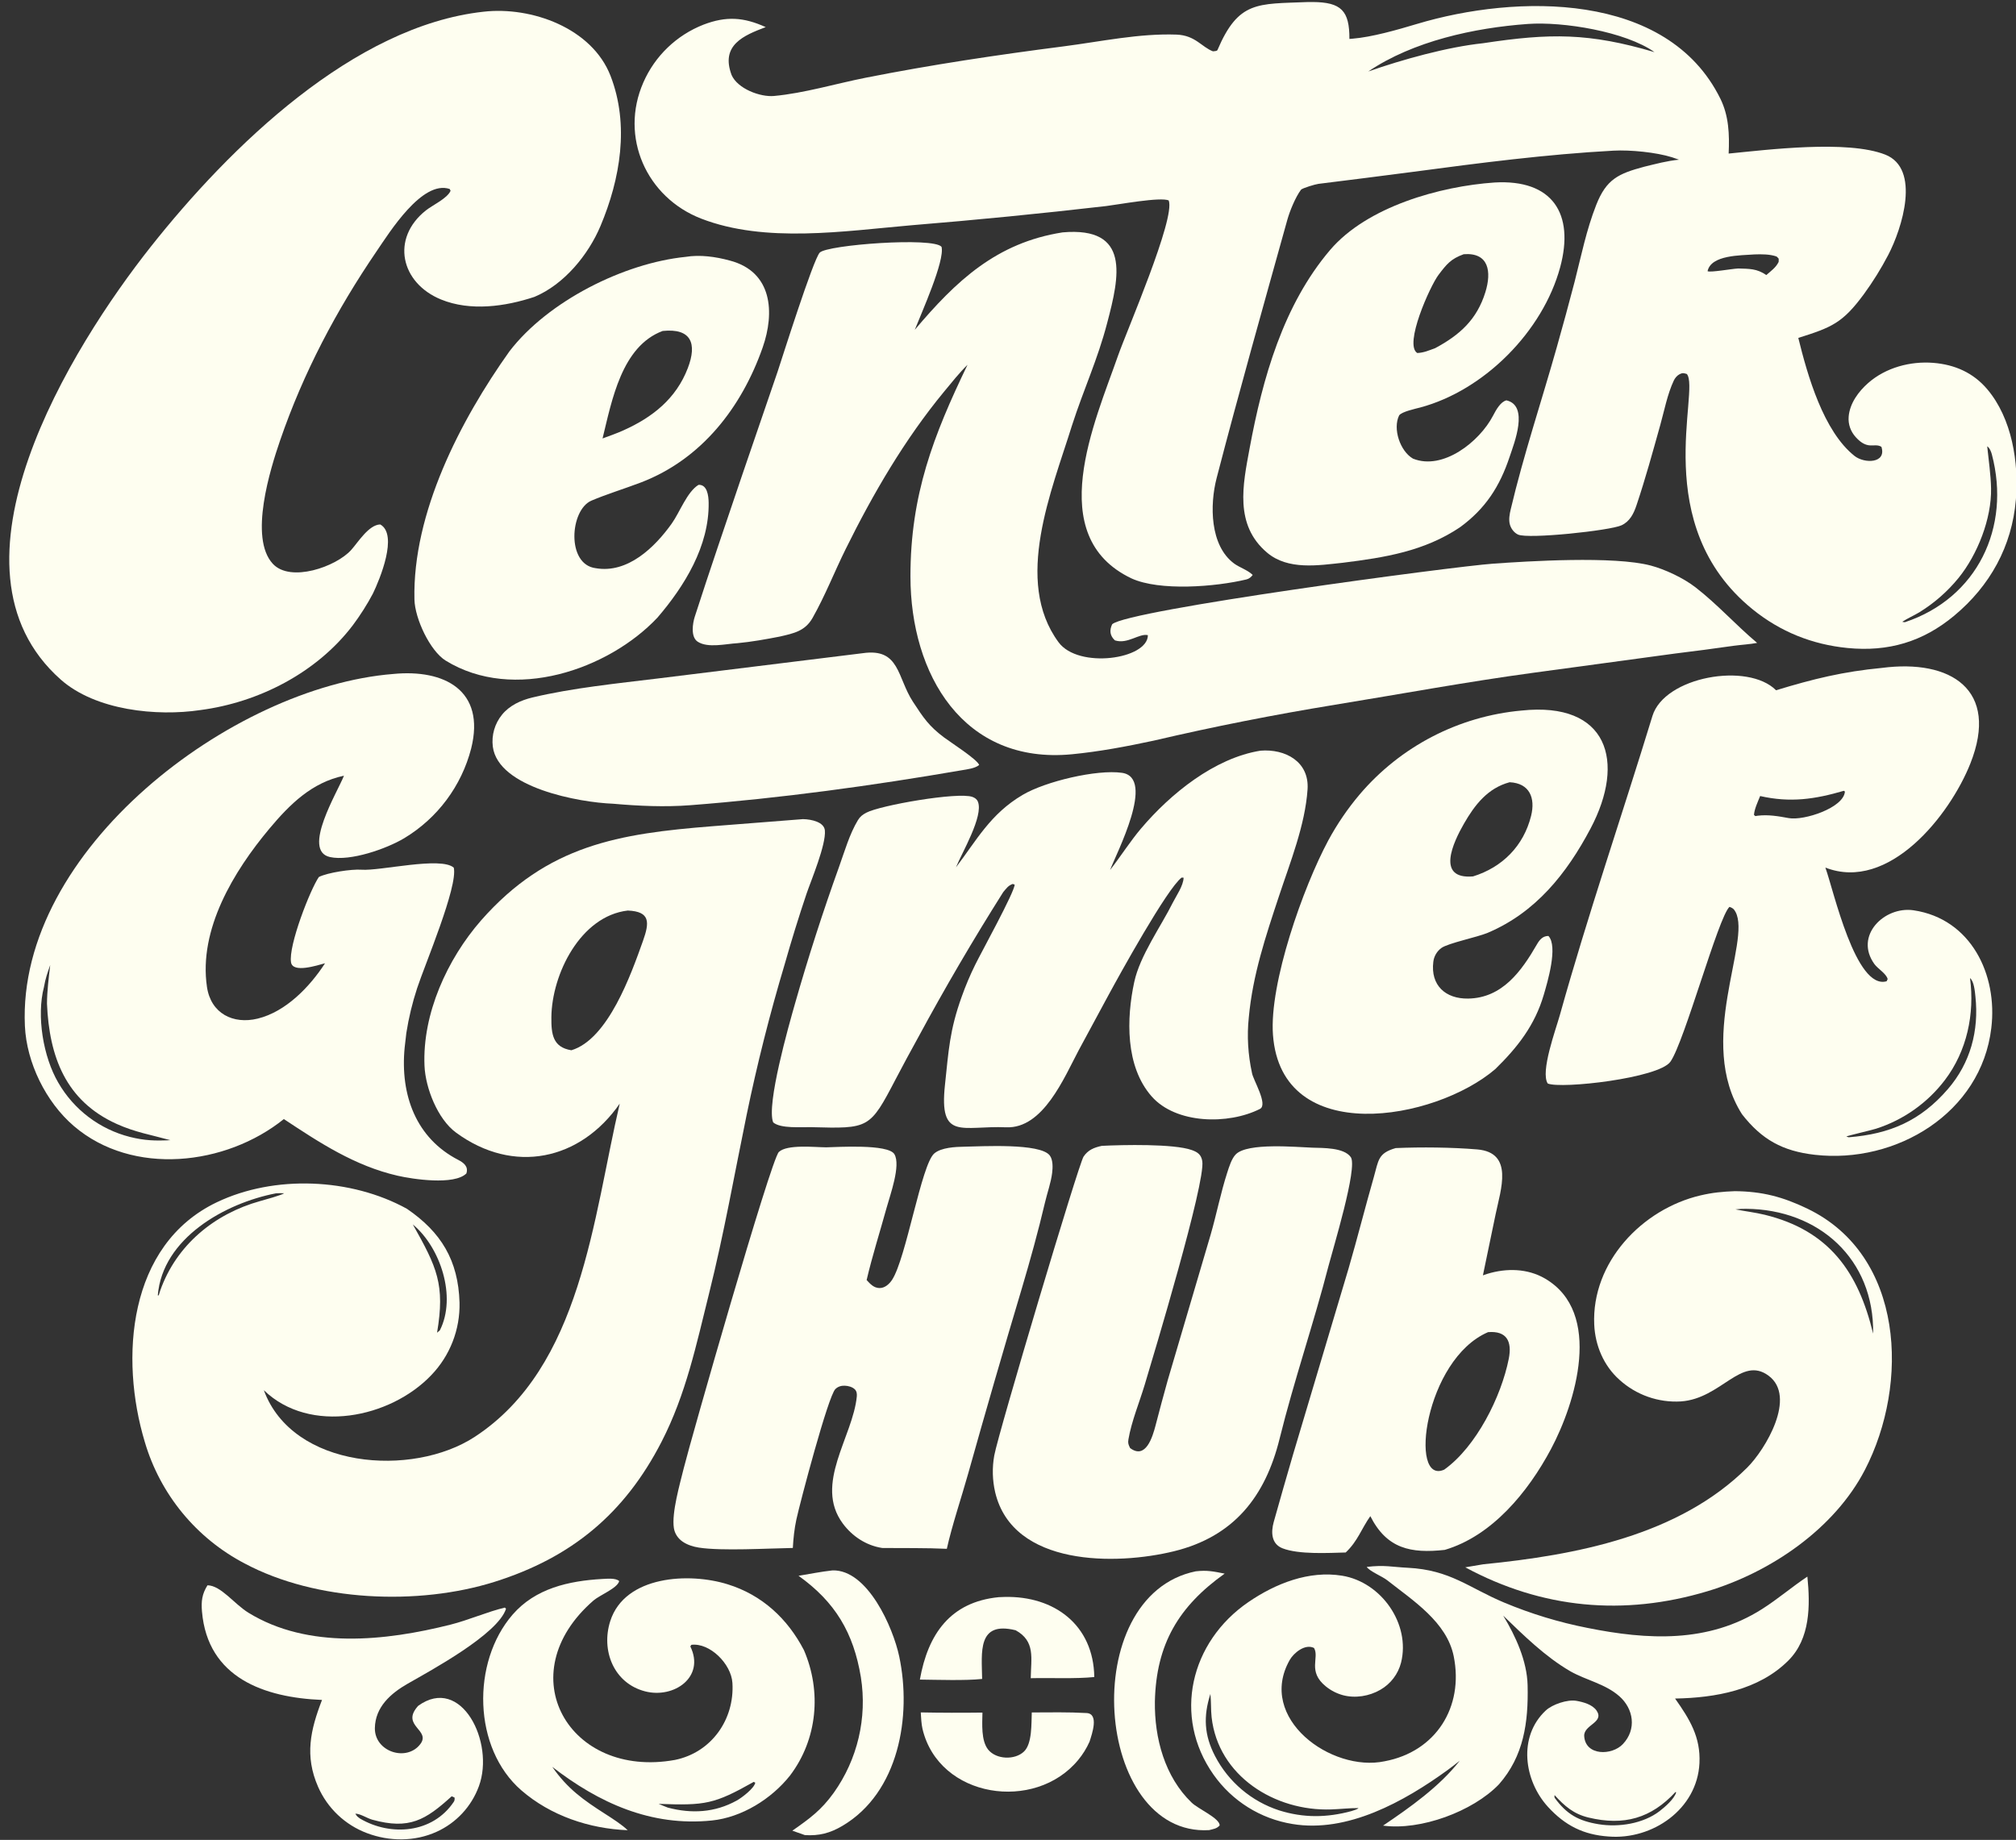
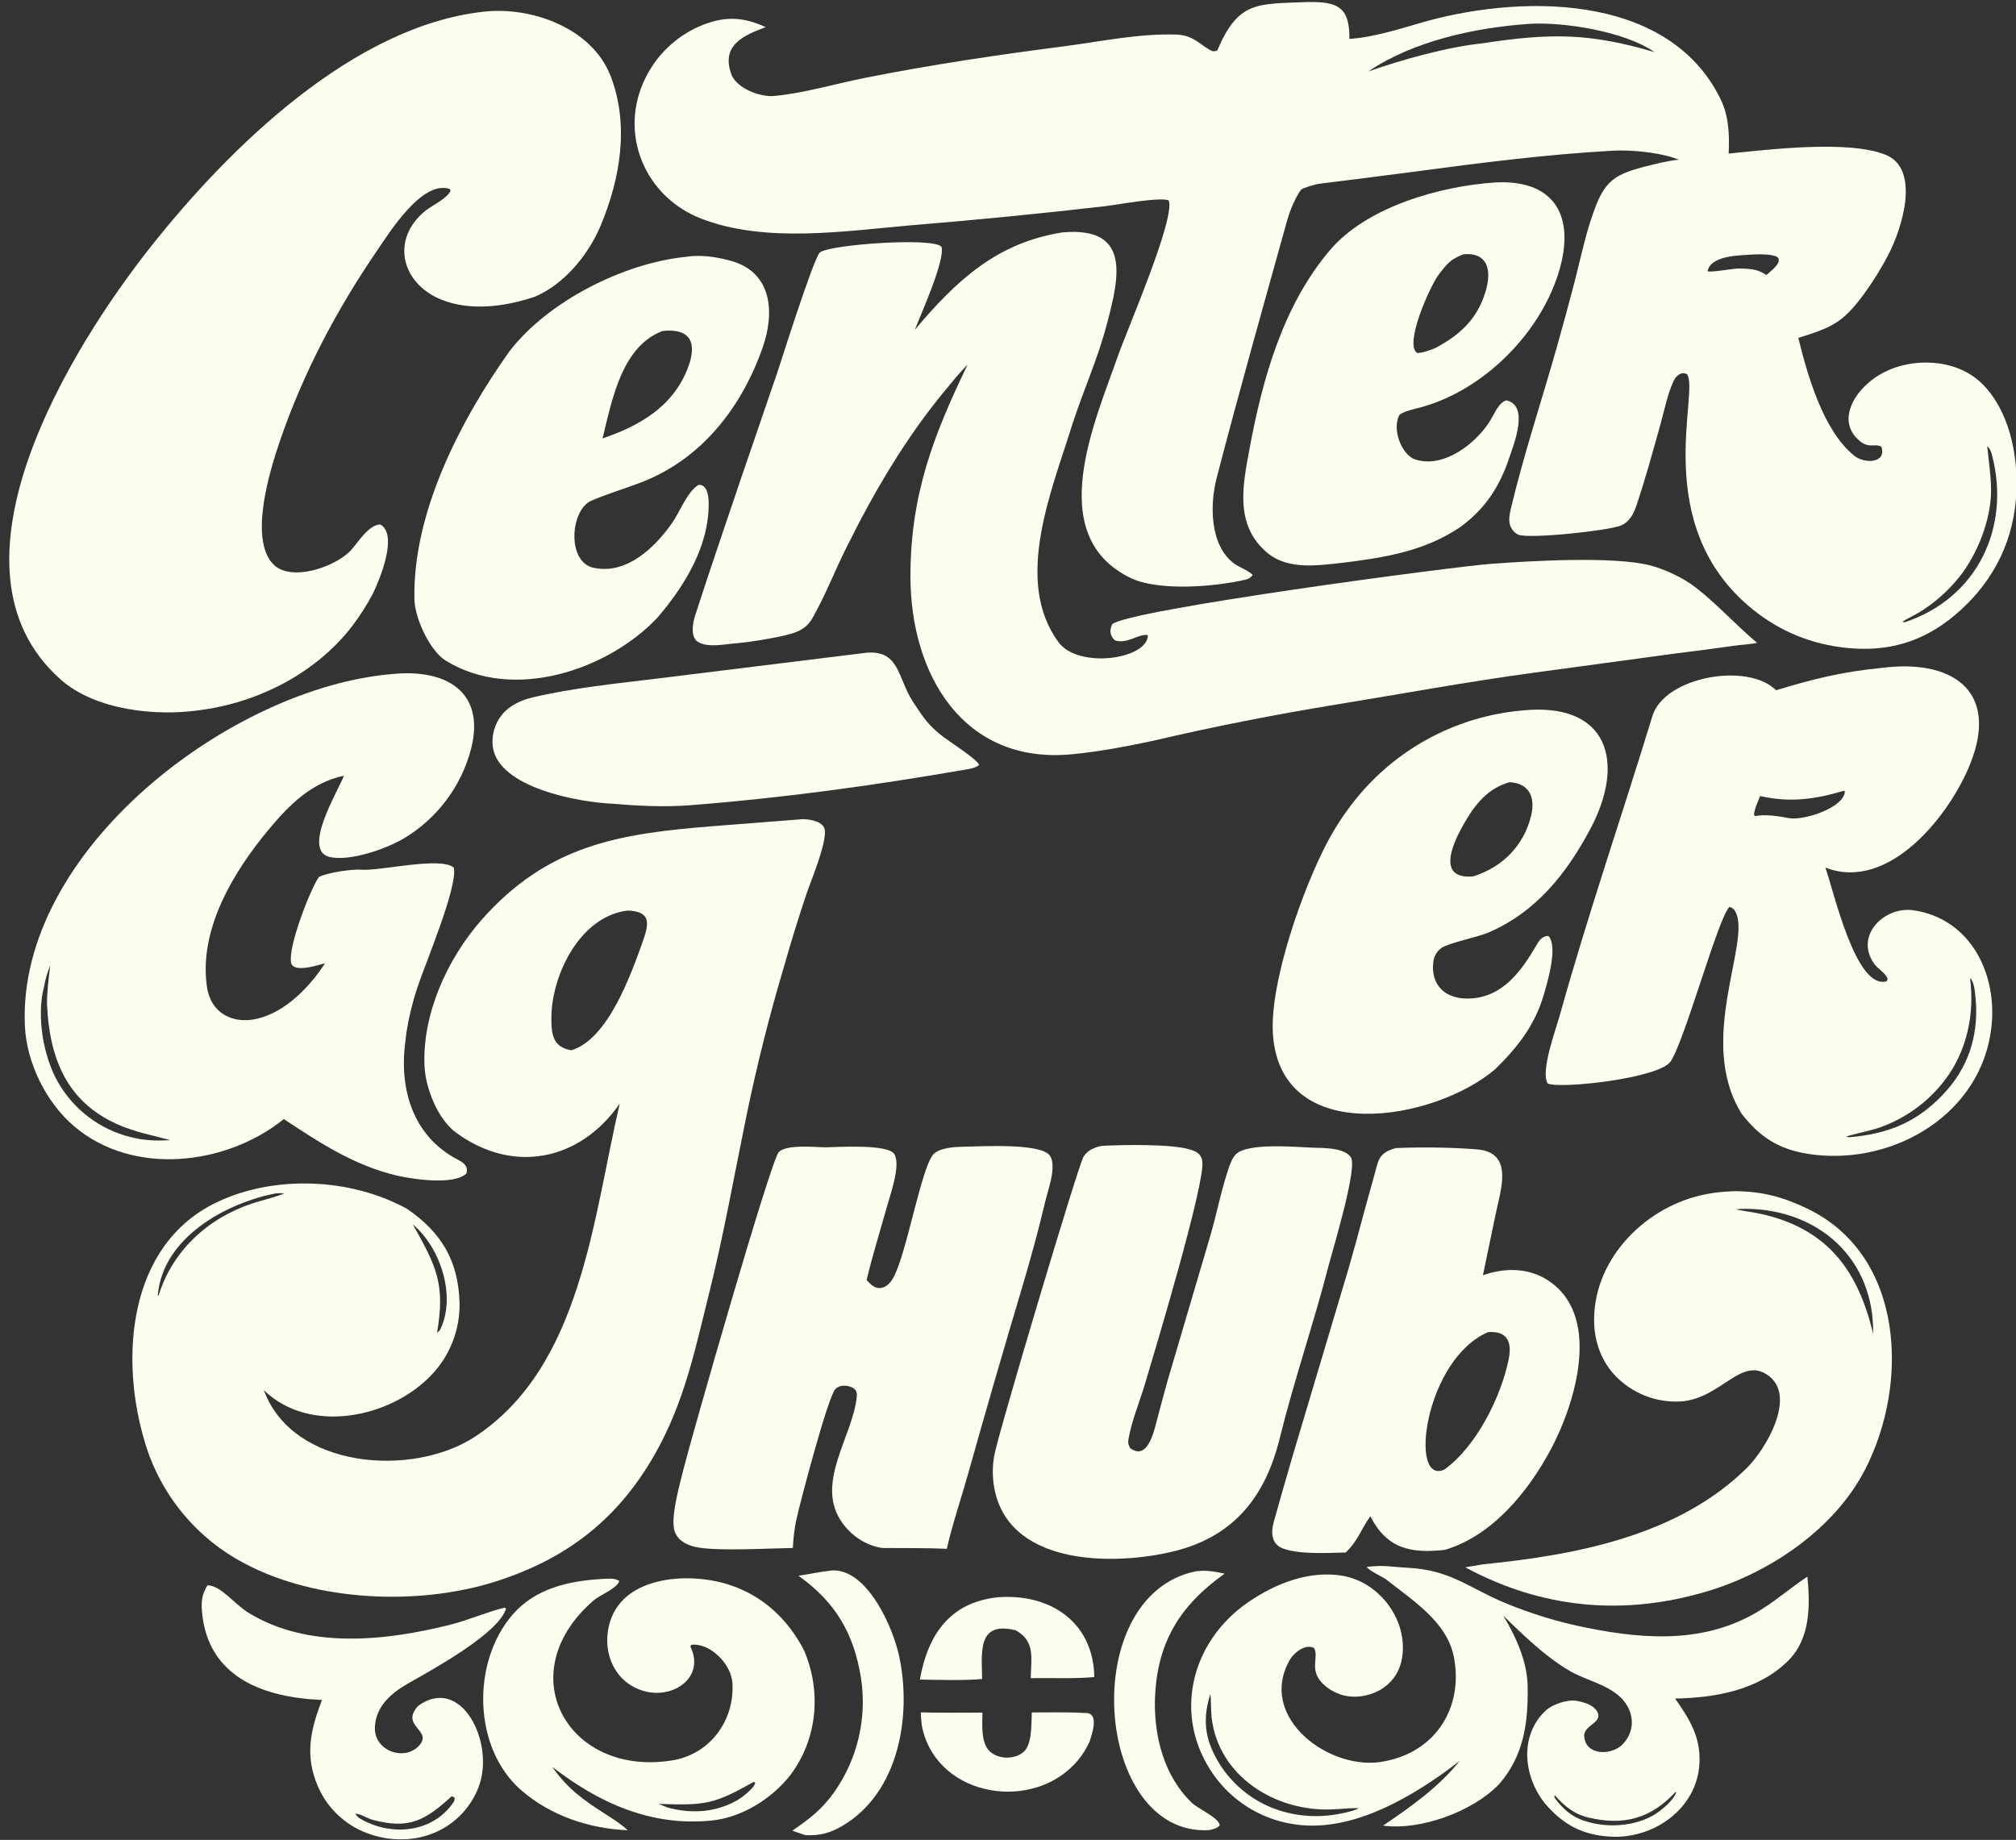
<svg xmlns="http://www.w3.org/2000/svg" width="298" height="272" viewBox="0 0 298 272" fill="none">
  <rect x="0" y="0" width="298" height="272" fill="#333333" stroke="none" />
  <g clip-path="url(#clip0_2902_2630)">
    <path d="M194.026 0.298C198.264 0.326 199.487 1.589 199.466 5.755C199.524 5.751 199.583 5.747 199.642 5.742L199.936 5.717C202.773 5.489 206.54 4.413 209.459 3.537C224.106 -0.857 246.44 -1.336 254.297 14.583C255.556 17.136 255.654 19.859 255.525 22.702C261.283 22.138 273.079 20.663 278.665 22.855C283.945 24.929 281.183 33.739 279.095 37.727C278.05 39.725 276.858 41.643 275.529 43.464C272.364 47.773 270.748 48.401 265.82 49.954C267.189 55.516 269.528 63.745 274.131 67.403C275.585 68.559 278.89 68.524 278.108 66.061C277.638 65.737 277.021 65.866 276.474 65.85C275.579 65.823 274.88 65.253 274.302 64.613C273.553 63.785 273.172 62.719 273.263 61.603C273.422 59.636 274.716 57.878 276.159 56.613C278.754 54.339 282.382 53.37 285.785 53.643C288.945 53.896 291.68 55.098 293.747 57.537C297.403 61.853 298.442 68.398 297.981 73.877C297.402 80.765 294.159 86.615 288.864 91.022C284.223 94.886 279.125 96.384 273.116 95.798C267.877 95.287 263.164 93.395 259.07 90.08C243.674 77.616 251.359 57.739 249.348 55.292C248.923 55.162 248.727 55.089 248.295 55.309C247.909 55.504 247.597 55.876 247.416 56.261C246.473 58.263 246.016 60.686 245.42 62.819C244.313 66.782 243.214 70.797 241.903 74.697C241.486 75.939 240.925 77.079 239.686 77.658C238.012 78.439 225.891 79.724 224.395 79.029C223.81 78.758 223.368 78.169 223.192 77.559C222.986 76.842 223.143 76.004 223.311 75.295C225.207 67.256 227.872 59.313 230.114 51.356C231.029 48.125 231.911 44.884 232.76 41.635C233.741 37.794 234.487 34.022 235.943 30.312C237.447 26.482 239.227 25.672 243.042 24.648C244.779 24.226 246.405 23.781 248.188 23.607C247.851 23.48 247.51 23.363 247.167 23.255C244.8 22.512 240.983 22.137 238.494 22.273C228.633 22.809 218.709 24.092 208.924 25.398C204.235 26.024 199.571 26.59 194.885 27.182C194.41 27.242 192.533 27.807 192.312 28.045C191.493 29.141 190.648 31.207 190.29 32.493C186.755 45.184 183.153 57.918 179.843 70.662C178.809 74.64 178.832 80.66 182.426 83.309C183.236 83.905 184.406 84.252 185.172 84.994C184.929 85.314 184.643 85.563 184.245 85.659C179.668 86.762 171.417 87.413 167.255 85.509C154.155 79.279 161.834 62.408 165.27 52.566C166.524 48.973 173.772 32.282 172.76 29.638C171.608 29.067 165.191 30.263 163.516 30.461C153.917 31.571 144.3 32.519 134.67 33.306C124.794 34.164 113.113 35.991 103.644 32.318C95.557 29.182 91.558 20.248 95.097 12.191C96.809 8.275 100.008 5.2 103.988 3.644C107.364 2.353 109.943 2.538 113.187 4.008C109.929 5.239 106.484 6.66 108.143 11.09C109.036 13.126 112.38 14.376 114.42 14.188C118.892 13.774 123.552 12.364 127.958 11.492C137.677 9.568 147.4 8.116 157.22 6.854C162.739 6.144 168.371 4.915 173.937 5.116C176.701 5.232 177.621 6.955 179.295 7.587C179.472 7.564 179.89 7.568 179.962 7.398C183.069 0.099 185.883 0.602 193.192 0.306C193.47 0.299 193.748 0.296 194.026 0.298ZM293.744 65.977C293.951 68.027 294.272 70.138 294.314 72.179C294.408 76.664 292.305 82.001 289.493 85.46C287.863 87.455 285.91 89.164 283.716 90.515C282.863 91.031 282.028 91.371 281.189 91.92C281.319 91.944 281.449 91.991 281.581 91.981C292.254 88.433 297.284 77.98 294.433 67.182C294.324 66.77 294.108 66.219 293.744 65.977ZM262.612 37.923C261.668 37.575 260.351 37.57 259.342 37.612C257.29 37.77 252.923 37.672 252.408 40.089C252.777 40.319 255.963 39.738 256.939 39.69C258.599 39.746 259.684 39.692 261.092 40.661C261.797 40.047 262.524 39.54 262.915 38.717C262.913 38.091 263.025 38.34 262.612 37.923ZM244.566 7.707C240.263 4.663 231.034 3.161 225.82 3.544C217.939 4.112 208.898 6.075 202.256 10.567C207.245 8.817 213.938 6.944 219.222 6.39C229.141 4.881 234.898 4.849 244.566 7.707Z" fill="#FEFEF0" />
    <path d="M118.702 121.094C119.967 121.121 121.816 121.527 121.931 122.764C122.126 124.873 119.885 130.172 119.226 132.104C118.056 135.584 116.971 139.09 115.97 142.621C113.784 149.924 111.917 157.319 110.373 164.784C108.534 173.719 107.029 182.337 104.812 191.223C102.929 198.768 101.411 206.099 97.789 213.144C92.326 223.768 84.491 230.268 73.103 233.849C61.807 237.401 46.741 236.766 36.202 231.153C29.035 227.422 23.694 220.936 21.408 213.186C17.677 200.816 18.872 184.035 32.046 177.736C40.578 173.658 51.88 174.144 60.145 178.697C65.2 182.147 67.744 186.323 67.927 192.564C68.021 196.553 66.518 200.415 63.753 203.291C57.718 209.632 45.813 212.106 39.001 205.52C43.271 217.162 60.96 218.434 70.169 212.418C85.985 202.085 87.658 179.983 91.607 163.155C85.776 171.551 75.903 173.672 67.403 167.432C64.695 165.443 62.892 160.859 62.749 157.569C62.416 149.883 66.12 141.778 71.113 136.066C80.948 124.886 91.527 123.243 105.272 122.146L118.702 121.094ZM61.025 181.016C64.592 187.359 65.81 189.892 64.606 197.018L65.012 196.677C67.533 191.733 65.106 184.394 61.025 181.016ZM41.999 176.405C41.548 176.394 41.247 176.376 40.794 176.414C33.303 177.856 24.023 183.021 23.324 191.501L23.459 191.494L23.696 190.752C26.087 184.033 31.722 179.436 38.435 177.564C39.034 177.397 41.644 176.682 41.999 176.405ZM92.797 134.609C85.8 135.419 81.571 144.019 81.504 150.368C81.478 152.871 81.702 154.818 84.458 155.264C89.89 153.638 93.287 144.028 95.037 139.116C96.014 136.376 96.152 134.75 92.797 134.609Z" fill="#FEFEF0" />
    <path d="M71.482 1.731C78.547 0.925 87.51 4.138 90.254 11.229C93.053 18.461 91.698 26.436 88.759 33.42C86.966 37.678 83.382 42.057 79 43.889C74.653 45.333 69.516 46.038 65.203 44.279C59.22 41.837 57.735 35.25 62.955 31.105C63.94 30.323 66.112 29.339 66.603 28.207L66.475 27.939C62.404 26.564 57.565 34.372 55.673 37.138C49.732 45.852 44.842 55.097 41.399 65.125C39.952 69.338 36.773 79.493 40.322 83.342C42.926 86.167 49.679 83.784 51.908 81.307C52.91 80.194 54.513 77.563 56.21 77.532C58.898 79.04 56.122 85.684 55.125 87.747C54.255 89.385 53.26 90.954 52.149 92.439C46.833 99.434 38.263 103.839 29.625 104.971C23.18 105.934 14.146 105.038 8.98 100.466C-9.805 83.841 10.677 51.148 22.259 36.509C34.003 21.666 52.303 3.825 71.482 1.731Z" fill="#FEFEF0" />
    <path d="M157.075 34.353C167.14 33.474 165.483 40.862 163.66 47.745C162.24 53.193 160.22 57.442 158.457 62.901C155.484 72.482 149.779 85.874 156.476 94.95C159.414 98.932 169.676 97.465 169.677 93.898C168.375 93.602 166.689 95.27 164.808 94.671C164.068 94.001 163.962 93.189 164.4 92.284C166.677 90.166 214.823 83.744 220.71 83.328C225.761 82.97 238.566 82.153 244.038 83.615C246.102 84.167 248.828 85.434 250.628 86.83C253.89 89.361 256.47 92.287 259.735 95.044C258.739 95.238 257.324 95.325 256.247 95.472C253.372 95.884 250.492 96.265 247.609 96.615L226.659 99.458C216.836 100.791 207.143 102.587 197.367 104.181C188.335 105.655 179.461 107.406 170.555 109.488C166.475 110.365 162.455 111.119 158.456 111.505C142.389 113.057 134.589 99.699 134.58 85.218C134.573 73.147 137.978 64.387 143.017 53.926C141.809 55.112 140.634 56.586 139.551 57.899C133.719 64.968 129.051 72.988 124.999 81.185C123.326 84.57 121.974 88.06 120.112 91.348C119.006 93.302 117.328 93.63 115.273 94.105C113.284 94.497 111.047 94.893 109.023 95.084C107.288 95.18 104.666 95.845 103.144 94.874C102.061 94.183 102.385 92.144 102.699 91.169C104.944 84.2 107.35 77.209 109.69 70.277L114.939 54.956C115.538 53.163 120.206 38.356 121.172 37.344C122.273 36.19 138.014 35.014 139.176 36.493C139.691 38.528 136.217 46.226 135.223 48.754C141.324 41.53 147.296 35.881 157.075 34.353Z" fill="#FEFEF0" />
    <path d="M278.2 98.737C288.326 97.42 295.597 101.93 291.253 112.875C288.213 120.535 279.195 131.908 269.823 128.26C271.026 131.557 274.29 146.403 278.878 145.062L279.028 144.74C278.835 143.936 277.574 143.217 277.078 142.534C274.033 138.334 278.55 133.932 282.863 134.573C291.364 135.836 295.306 144.103 294.35 151.976C292.863 164.56 280.274 172.088 268.27 170.719C263.498 170.175 260.419 168.47 257.496 164.72C250.662 153.959 258.904 139.227 256.542 134.816C256.3 134.364 256.122 134.232 255.649 134.064C254.007 135.541 248.986 154.032 246.917 156.956C245.19 159.395 230.768 161.017 228.784 160.18C227.657 158.472 229.986 152.169 230.572 150.067C234.72 135.207 239.749 120.597 244.26 105.843C246.035 100.038 258.35 97.846 262.532 102.044C268.055 100.361 272.427 99.286 278.2 98.737ZM291.205 144.594C291.906 149.902 290.755 155.363 287.487 159.67C284.913 163.053 281.361 165.564 277.312 166.862C276.643 167.083 273.03 167.907 272.918 168.022L273.277 168.129C279.353 167.643 283.861 165.704 287.916 161.022C291.262 157.159 292.541 152.372 292.001 147.32C291.919 146.554 291.801 145.082 291.205 144.594ZM272.556 116.906C268.238 118.169 264.624 118.689 260.179 117.682C259.836 118.538 259.337 119.578 259.266 120.467L259.472 120.646L259.826 120.588C261.384 120.4 262.879 120.663 264.409 120.943C266.635 121.351 272.544 119.428 272.71 117.018L272.556 116.906Z" fill="#FEFEF0" />
    <path d="M58.129 99.635C65.669 98.899 71.793 102.045 69.651 110.64C68.222 116.192 64.667 120.96 59.754 123.914C57.127 125.484 51.776 127.361 48.775 126.701C44.553 125.772 49.912 117.058 50.842 114.677C46.091 115.675 42.837 118.9 39.808 122.521C34.564 128.789 29.334 137.386 30.594 145.906C31.174 149.829 34.457 151.471 38.093 150.584C42.27 149.565 45.81 145.858 48.046 142.403C46.858 142.724 43.296 143.888 43.022 142.281C42.6 139.812 45.873 131.472 47.133 129.65C48.428 128.994 51.969 128.463 53.435 128.573C56.198 128.781 65.163 126.583 67.075 128.27C67.72 131.047 62.791 142.629 61.662 146.081C60.951 148.243 60.417 150.459 60.065 152.707C59.974 153.425 59.891 154.144 59.816 154.864C59.13 161.942 61.541 168.271 67.721 171.464C68.562 171.898 69.27 172.455 68.939 173.477C67.142 175.249 61.026 174.33 58.754 173.807C52.434 172.35 47.267 168.948 41.959 165.436C33.381 172.338 19.61 173.907 10.92 166.47C6.779 162.925 3.926 157.093 3.68 151.672C2.5 125.675 34.243 101.532 58.129 99.635ZM7.422 142.664C6.988 143.916 6.728 144.62 6.497 145.926C5.383 150.19 6.379 156.226 8.611 160.047C10.912 164.046 14.735 166.943 19.207 168.077C21.39 168.621 22.978 168.67 25.186 168.557C22.328 167.767 19.993 167.394 17.257 166.16C9.7 162.754 7.278 156.195 6.945 148.373C6.956 146.472 7.203 144.554 7.422 142.664Z" fill="#FEFEF0" />
-     <path d="M186.313 110.976C189.991 110.674 193.554 112.6 193.28 116.692C192.927 121.981 190.701 127.496 189.044 132.512C187.084 138.44 185.169 144.141 184.596 150.405C184.3 153.147 184.482 155.936 185.066 158.621C185.2 159.585 187.495 163.304 186.24 163.938C181.579 166.295 173.836 166.178 170.235 162.087C166.311 157.629 166.511 150.526 167.66 145.181C168.501 141.27 171.608 136.968 173.378 133.409C173.914 132.359 174.911 130.959 174.959 129.753L174.669 129.737C172.519 131.338 165.433 144.193 163.831 147.154L159.475 155.218C157.281 159.344 154.198 166.885 148.729 166.653C142.219 166.377 138.784 168.705 139.682 160.381C140.225 155.344 140.351 152.372 142.153 147.355C142.723 145.747 143.387 144.174 144.141 142.644C144.98 140.919 149.993 131.84 149.982 130.774L149.688 130.679C148.995 130.951 148.806 131.288 148.3 131.874C143.86 138.899 139.661 146.074 135.712 153.386C134.587 155.417 133.486 157.462 132.408 159.519C128.562 166.894 128.461 166.859 119.933 166.634C118.447 166.595 115.39 166.88 114.289 165.925C113.251 163.334 116.606 151.561 117.504 148.408C119.439 141.611 121.65 134.755 124.041 128.106C124.846 125.866 125.575 123.302 126.81 121.255C127.137 120.711 127.508 120.436 128.06 120.142C130.107 119.052 141.594 117.044 143.74 117.809C144.108 117.94 144.408 118.159 144.554 118.524C145.405 120.647 142.196 126.048 141.308 128.223C144.341 124.25 146.396 120.304 151.186 117.5C154.555 115.511 162.143 113.718 165.847 114.249C170.877 114.969 165.022 126.142 164.093 128.611C165.609 126.664 167.102 124.324 168.675 122.471C173.026 117.344 179.499 112.075 186.313 110.976Z" fill="#FEFEF0" />
    <path d="M128.103 189.235C128.639 189.815 129.154 190.403 130.009 190.417C130.789 190.431 131.458 189.824 131.861 189.209C133.951 186.026 136.19 172.149 138.102 170.518C139.141 169.631 141.246 169.54 142.578 169.519C145.086 169.478 153.752 168.961 155.17 170.812C155.669 171.462 155.62 172.626 155.527 173.388C155.346 174.86 154.817 176.289 154.478 177.731C153.463 182.044 152.29 186.276 151.03 190.523C148.308 199.621 145.665 208.743 143.102 217.887C142.121 221.379 140.719 225.532 139.957 228.967C136.97 228.823 133.486 228.874 130.466 228.847C130.421 228.842 130.376 228.839 130.331 228.832C128.012 228.461 125.967 227.104 124.579 225.225C120.276 219.4 126.08 212.416 126.651 206.437C126.686 206.07 126.639 205.659 126.359 205.391C125.976 205.024 125.382 204.872 124.861 204.853C124.344 204.834 123.86 204.985 123.484 205.351C122.408 206.399 118.249 222.176 117.717 224.638C117.416 226.037 117.276 227.414 117.194 228.841C113.571 228.9 106.684 229.312 103.306 228.788C102.471 228.658 101.577 228.381 100.881 227.891C100.212 227.42 99.739 226.721 99.611 225.907C99.258 223.659 100.501 219.376 101.073 217.042C102.049 213.064 113.947 171.427 115.127 170.302C116.341 169.144 120.428 169.602 122.119 169.613C123.694 169.586 131.295 169.083 132.209 170.63C133.183 172.278 131.58 176.644 131.047 178.578C130.084 182.077 128.944 185.635 128.103 189.235Z" fill="#FEFEF0" />
    <path d="M162.868 169.395C165.943 169.241 173.501 169.067 176.171 170.017C177.05 170.33 177.568 170.708 177.719 171.664C178.218 174.824 170.544 200.258 169.213 204.698C168.424 207.328 167.26 210.107 166.801 212.792C166.706 213.346 166.805 213.58 167.052 214.073C169.372 215.817 170.372 212.4 170.807 210.749C171.397 208.513 171.977 206.267 172.611 204.043L178.959 182.509C179.831 179.487 180.434 176.364 181.399 173.374C181.67 172.532 182.052 171.267 182.682 170.641C184.436 168.898 191.607 169.58 193.962 169.663C195.541 169.719 198.657 169.623 199.673 171.068C200.727 172.566 197.006 184.721 196.384 187.123C194.194 195.632 191.267 204.114 189.149 212.685C187.038 221.231 182.406 227.16 173.511 229.334C164.992 231.416 149.734 231.606 147.109 220.63C146.69 218.833 146.643 216.971 146.972 215.156C147.585 211.803 159.437 172.08 160.166 170.991C160.838 169.988 161.729 169.64 162.868 169.395Z" fill="#FEFEF0" />
    <path d="M101.33 37.976C103.468 37.622 105.773 37.947 107.853 38.512C114.207 40.159 114.534 46.235 112.738 51.362C109.627 60.245 103.693 67.892 94.758 71.317C92.442 72.205 89.612 73.074 87.424 74.011C84.232 75.378 83.689 83.46 88.057 83.997C92.781 84.822 96.804 80.903 99.304 77.385C100.491 75.714 101.559 72.71 103.256 71.676C104.548 71.612 104.737 73.299 104.751 74.333C104.84 80.726 101.193 86.633 97.169 91.322C89.924 98.989 75.924 103.847 65.884 97.664C63.582 96.247 61.326 91.47 61.261 88.623C60.968 75.835 68.047 62.139 75.305 51.938C81.019 44.49 92.257 38.893 101.33 37.976ZM101.671 54.42C103.063 50.789 102.193 48.493 97.954 48.928C91.887 51.189 90.447 59.195 89.068 64.818C90.084 64.441 91.174 64.065 92.156 63.619C96.452 61.693 99.938 58.941 101.671 54.42Z" fill="#FEFEF0" />
    <path d="M202.028 231.643C204.658 231.325 205.718 231.652 208.097 231.77C214.389 232.085 217.127 234.731 222.33 236.91C226.296 238.571 230.421 239.826 234.64 240.657C243.545 242.45 252.509 242.929 260.449 237.883C262.834 236.367 264.829 234.631 267.163 233.076C267.592 237.36 267.601 242.231 264.355 245.48C259.98 249.86 253.543 251.002 247.606 251.102C249.776 254.176 251.395 256.806 251.21 260.651C250.882 267.465 244.26 272.02 237.779 271.498C234.082 271.245 231.363 269.892 228.829 267.128C225.271 263.245 224.35 256.735 228.491 252.87C229.456 251.97 231.69 251.201 233.036 251.443C234.017 251.62 235.383 251.971 236.011 252.896C237.19 254.67 234.059 254.972 234.174 256.674C234.371 259.591 238.271 259.551 239.895 257.83C241.962 255.639 241.461 252.599 239.364 250.758C237.264 248.914 234.49 248.414 232.105 247.062C228.412 244.909 225.255 241.798 222.199 238.844C224.043 241.879 225.724 245.561 225.808 249.145C225.936 254.638 225.235 259.61 221.569 263.786C217.702 267.808 209.954 270.644 204.44 269.888C208.385 267.226 212.81 264.102 215.772 260.295C215.186 260.771 214.588 261.231 213.978 261.676C207.571 266.323 199.156 271.017 191.031 269.646C186.33 268.882 182.134 266.259 179.389 262.367C173.305 253.755 175.937 242.725 184.54 236.838C188.549 234.095 193.478 232.14 198.391 232.943C204.184 233.891 208.523 240.072 207.102 245.788C206.668 247.487 205.563 248.938 204.04 249.807C202.412 250.756 200.328 251.096 198.498 250.603C197.583 250.352 196.73 249.914 195.993 249.316C193.215 247.075 195.075 245.067 194.237 243.626C192.897 242.958 191.222 244.383 190.648 245.393C185.753 254.017 196.793 262.043 204.678 260.374C212.241 258.956 216.402 252.369 214.884 244.851C213.864 239.802 208.9 236.648 205.071 233.628C204.321 233.035 202.44 232.289 202.028 231.643ZM247.681 264.906C244.068 268.806 240.047 269.955 234.8 268.692C232.604 268.164 231.271 266.995 229.792 265.377C229.78 265.723 229.748 265.593 229.81 265.78C231.583 268.216 233.337 269.2 236.325 269.685C239.284 270.166 242.898 269.597 245.308 267.754C246.102 267.145 247.497 265.931 247.761 264.98L247.681 264.906ZM178.918 250.422C177.867 253.708 177.986 256.488 179.597 259.592C181.581 263.421 184.996 266.314 189.101 267.641C192.697 268.771 196.139 268.721 199.758 267.743C200.062 267.636 200.653 267.496 200.803 267.295C199.529 267.287 198.087 267.449 196.766 267.495C188.461 267.782 180.063 262.574 179.095 253.847C178.973 252.749 179.042 251.505 178.918 250.422Z" fill="#FEFEF0" />
    <path d="M224.911 105.043C237.657 103.696 240.366 112.546 235.112 122.481C231.584 129.154 226.989 134.918 219.885 137.911C218.36 138.553 214.065 139.425 213.062 140.145C212.398 140.63 211.967 141.369 211.87 142.186C211.436 145.681 213.685 147.677 217.019 147.623C222.08 147.541 224.916 143.542 227.188 139.604C227.584 138.918 228.051 138.366 228.882 138.366C230.342 139.883 228.732 145.237 228.196 147.066C226.876 151.572 224.325 154.822 221.033 158.045C212.082 165.712 189.398 169.686 188.167 152.991C187.605 145.361 192.624 131.183 196.333 124.263C197.644 121.834 199.203 119.548 200.985 117.441C207.029 110.334 215.62 105.883 224.911 105.043ZM223.15 115.641C219.916 116.506 217.993 118.981 216.388 121.784C214.844 124.48 212.186 130.039 217.747 129.561C222.072 128.218 225.222 125.057 226.325 120.601C226.971 117.993 226.127 115.784 223.15 115.641Z" fill="#FEFEF0" />
    <path d="M206.307 169.725C210.13 169.563 214.545 169.607 218.346 169.922C223.82 170.376 221.823 175.89 221.085 179.475L219.201 188.539C219.424 188.457 219.648 188.381 219.875 188.311C222.693 187.454 225.791 187.512 228.359 189.001C237.03 194.03 232.878 207.44 229.26 214.225C225.872 220.578 220.549 227.068 213.558 229.127C208.541 229.675 204.994 228.961 202.558 224.139C201.227 226.025 200.706 227.822 198.919 229.51C196.376 229.575 191.986 229.832 189.583 228.894C187.939 228.252 187.848 226.558 188.277 225.01C189.193 221.713 190.163 218.38 191.123 215.068L199.35 187.499C200.65 183.027 201.791 178.491 203.074 174.013C203.779 171.553 203.661 170.483 206.307 169.725ZM223.023 200.869C223.53 198.299 222.723 196.711 219.964 196.936C210.592 200.954 208.185 219.652 213.487 217.258C218.216 213.879 221.915 206.474 223.023 200.869Z" fill="#FEFEF0" />
    <path d="M256.436 176.094C260.477 176.133 263.502 176.919 267.16 178.679C281.522 185.588 282.241 204.59 275.67 217.289C271.167 225.992 261.765 232.433 252.347 235.252C240.055 238.931 227.984 237.848 216.592 231.703L219.261 231.253C232.963 229.892 248.13 227.027 258.256 216.972C260.959 214.288 265.637 206.481 261.418 203.369C257.366 200.38 254.446 206.763 248.468 207.179C245.13 207.379 241.854 206.224 239.379 203.976C237.055 201.904 235.796 198.918 235.655 195.828C235.238 186.632 242.72 178.741 251.361 176.721C253.171 176.298 254.579 176.168 256.436 176.094ZM258.086 178.704C257.566 178.696 257.047 178.723 256.531 178.786C257.98 179.076 259.421 179.232 260.86 179.584C270.373 181.912 274.687 188.038 276.881 197.157C277.061 186.132 268.859 178.774 258.086 178.704Z" fill="#FEFEF0" />
    <path d="M220.934 26.979C229.445 26.489 232.779 31.552 230.615 39.528C228.052 48.975 219.409 57.706 209.937 60.241C209.289 60.415 207.226 60.848 206.822 61.4C205.84 63.375 206.956 66.7 208.862 67.8C213.293 69.588 218.691 65.292 220.678 61.487C221.162 60.559 221.815 59.393 222.676 59.185C226.054 59.955 223.815 65.532 223.154 67.518C221.683 71.942 219.562 75.218 215.793 77.961C210.516 81.496 204.712 82.419 198.546 83.188C194.852 83.584 190.393 84.317 187.298 81.7C182.433 77.586 183.715 71.672 184.718 66.261C186.632 55.93 189.689 45.09 196.614 36.955C202.069 30.548 212.877 27.527 220.934 26.979ZM216.363 37.582C214.46 38.278 213.865 39.017 212.634 40.641C211.401 42.268 207.48 50.965 209.503 52.188C210.499 52.137 211.208 51.808 212.146 51.468C215.787 49.515 218.314 47.241 219.566 43.188C220.493 40.19 220.104 37.296 216.363 37.582Z" fill="#FEFEF0" />
    <path d="M127.543 96.562C133.023 95.774 132.594 100.144 134.948 103.74C136.497 106.107 137.287 107.323 139.544 109.016C140.532 109.757 144.474 112.278 144.737 113.09C144.129 113.602 142.932 113.737 142.142 113.873C128.883 116.156 115.473 117.997 102.058 119.036C98.276 119.329 94.399 119.153 90.624 118.818C85.627 118.631 73.638 116.465 72.846 110.381C72.636 108.686 73.129 106.977 74.21 105.654C75.32 104.282 77.014 103.514 78.69 103.113C84.63 101.693 91.299 101.03 97.375 100.286L127.543 96.562Z" fill="#FEFEF0" />
    <path d="M90.208 239.648C92.374 232.898 101.908 232.438 107.566 234.215C112.664 235.793 116.428 239.311 118.838 243.952C121.462 250.044 120.846 257.116 116.783 262.479C114.039 265.947 109.652 268.679 105.216 269.132C96.225 270.05 88.526 266.53 81.636 261.203C83.898 264.453 86.222 266.09 89.518 268.198C90.503 268.829 91.989 269.787 92.782 270.567C87.115 270.346 81.402 268.43 77.072 264.68C69.888 258.458 69.671 245.736 75.772 238.695C79.141 234.807 84.076 233.712 88.995 233.426C89.717 233.398 90.994 233.248 91.528 233.735C91.291 234.782 88.655 235.806 87.733 236.605C75.154 247.515 84.132 263.01 99.766 260.177C105.157 259.082 108.596 254.202 108.265 248.798C108.092 245.98 104.924 242.823 102.198 243.161L102.042 243.396C104.261 247.932 99.618 251.138 95.364 250.042C90.708 248.842 88.819 243.979 90.208 239.648ZM111.416 263.422C105.57 266.72 104.257 266.93 97.362 266.673C97.755 266.835 98.323 267.088 98.709 267.223C102.229 268.159 105.673 267.966 108.899 266.184C109.66 265.763 111.476 264.381 111.643 263.549L111.416 263.422Z" fill="#FEFEF0" />
    <path d="M30.67 234.359C32.663 234.389 34.613 237.119 36.725 238.417C45.556 243.846 56.981 242.595 66.594 240.177C69.239 239.511 72.104 238.251 74.625 237.655L74.8 237.83C73.593 241.594 63.767 246.903 60.262 248.908C57.784 250.326 55.461 252.336 55.412 255.482C55.373 258.984 60.117 260.505 62.138 257.826C63.698 255.758 59.327 255.16 61.659 252.359L61.811 252.181C68.18 247.567 73.176 257.597 70.788 264.068C69.692 267.065 67.435 269.495 64.526 270.806C61.297 272.268 57.542 272.248 54.249 271C51.014 269.787 48.407 267.317 47.019 264.153C44.997 259.548 45.899 255.717 47.599 251.309C39.089 250.96 30.696 248.058 29.856 238.238C29.726 236.72 29.859 235.659 30.67 234.359ZM66.764 265.555C62.902 269.057 60.525 270.526 55.038 269.016C54.257 268.801 53.25 268.112 52.522 268.123C52.803 268.57 52.812 268.543 53.244 268.862C57.755 271.494 63.945 271.049 67.075 266.373C67.213 266.167 67.211 265.979 67.195 265.745C67.071 265.686 66.887 265.586 66.764 265.555Z" fill="#FEFEF0" />
    <path d="M123.061 232.158C128.255 232.012 132.019 240.622 132.921 244.881C134.789 253.692 132.877 265 124.51 269.932C122.697 271 121.084 271.422 118.972 271.288L117.121 270.638C119.691 268.84 121.38 267.621 123.242 265.035C126.764 260.088 128.205 253.956 127.254 247.958C126.169 241.371 123.456 236.826 118.038 232.956C119.773 232.673 121.287 232.355 123.061 232.158Z" fill="#FEFEF0" />
    <path d="M176.75 232.294C178.461 232.098 179.368 232.312 181.027 232.634C174.267 237.447 170.9 243.016 170.712 251.547C170.638 256.949 172.167 262.675 176.16 266.502C177.127 267.43 180.307 268.8 180.288 269.86C179.851 270.346 179.378 270.383 178.73 270.554C161.769 271.547 159.052 235.921 176.75 232.294Z" fill="#FEFEF0" />
    <path d="M147.627 236.116C147.917 236.101 148.208 236.09 148.498 236.083C155.871 235.911 161.648 240.252 161.754 247.922C158.923 248.21 155.354 248.022 152.361 248.095C152.406 245.122 153.07 242.632 150.135 241.01C144.428 239.593 145.118 244.274 145.177 248.204C142.726 248.473 138.562 248.328 135.973 248.3C137.166 241.595 140.456 236.824 147.627 236.116Z" fill="#FEFEF0" />
    <path d="M136.105 253.153C139.144 253.21 142.184 253.217 145.223 253.177C145.196 254.829 145.001 257.31 146.067 258.653C147.26 260.127 150.007 260.227 151.359 258.94C152.591 257.769 152.444 254.799 152.515 253.158C155.21 253.149 157.928 253.094 160.617 253.245C162.484 253.35 161.417 256.342 161.055 257.473C160.622 258.449 160.057 259.36 159.376 260.182C152.988 267.93 138.794 265.844 136.362 255.593C136.188 254.86 136.154 253.91 136.105 253.153Z" fill="#FEFEF0" />
  </g>
  <defs>
    <clipPath id="clip0_2902_2630">
      <rect width="298" height="272" fill="white" />
    </clipPath>
  </defs>
</svg>